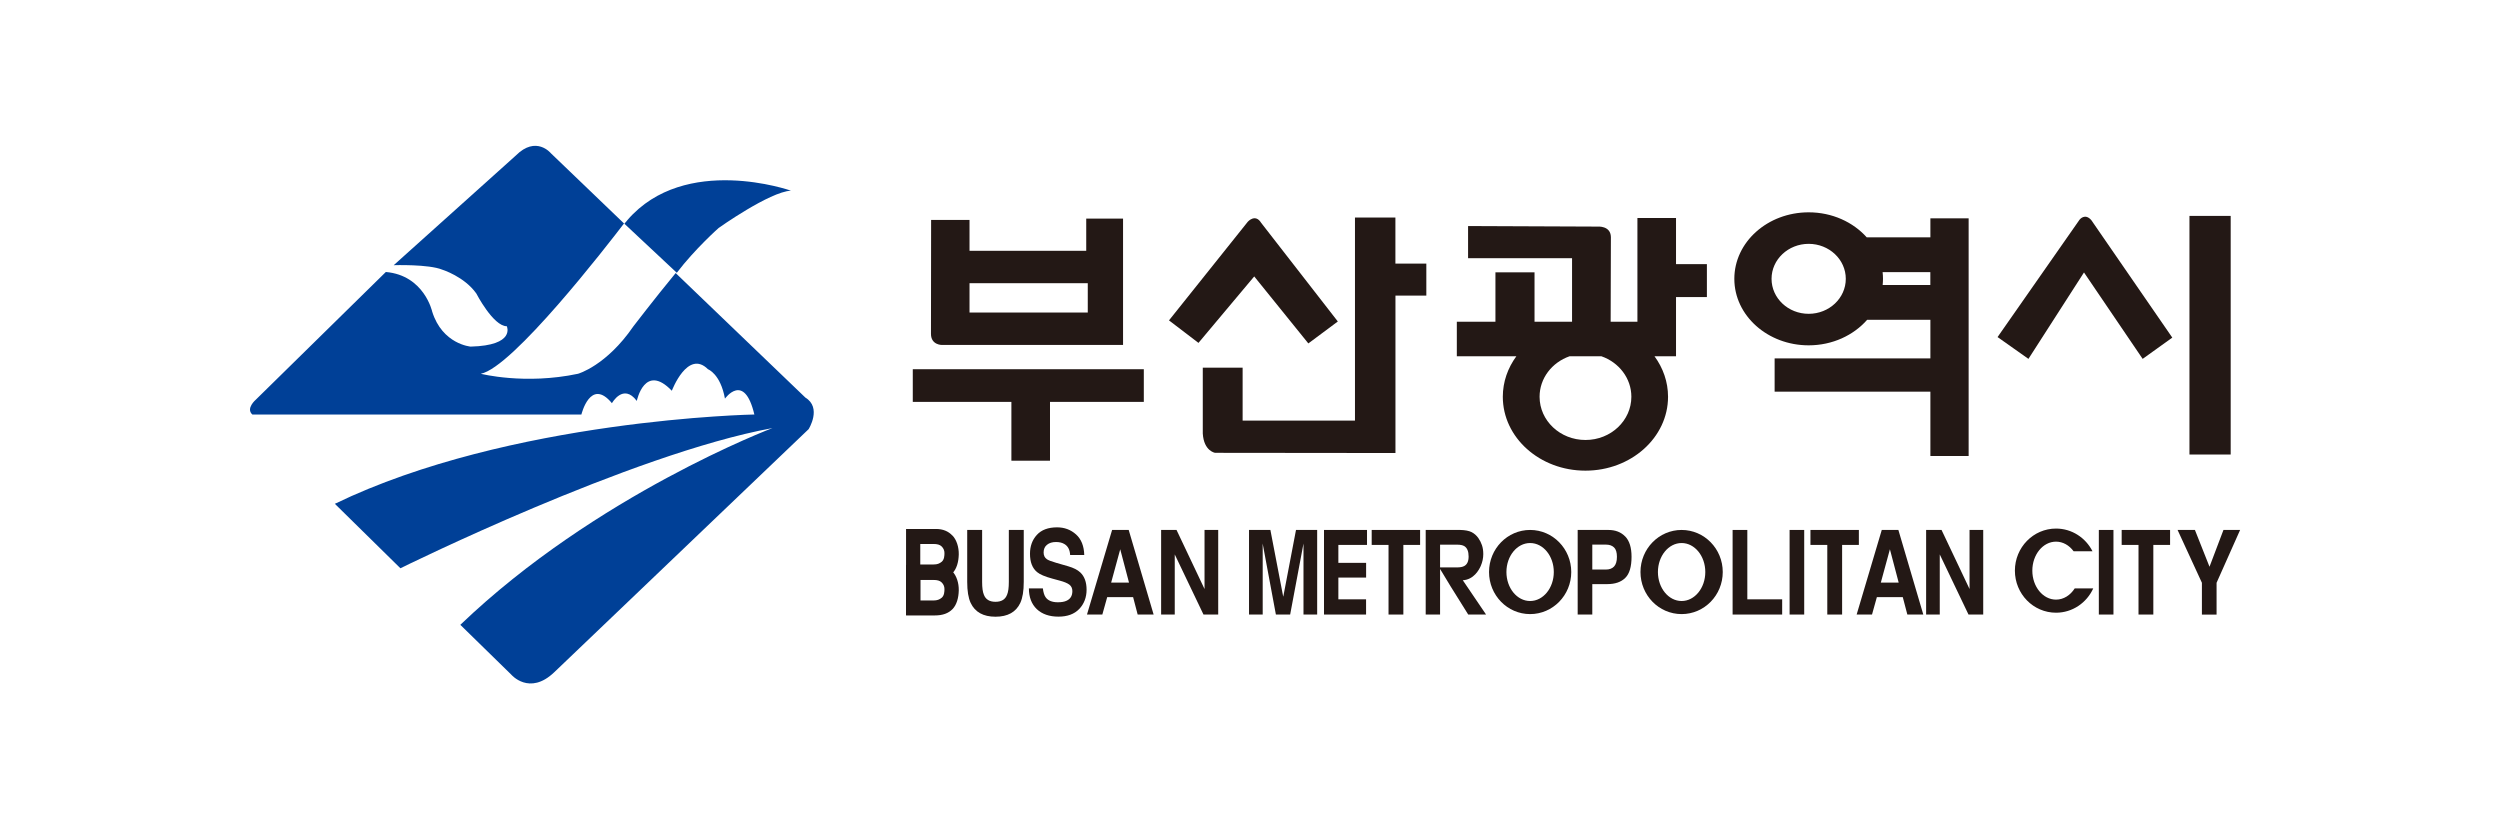
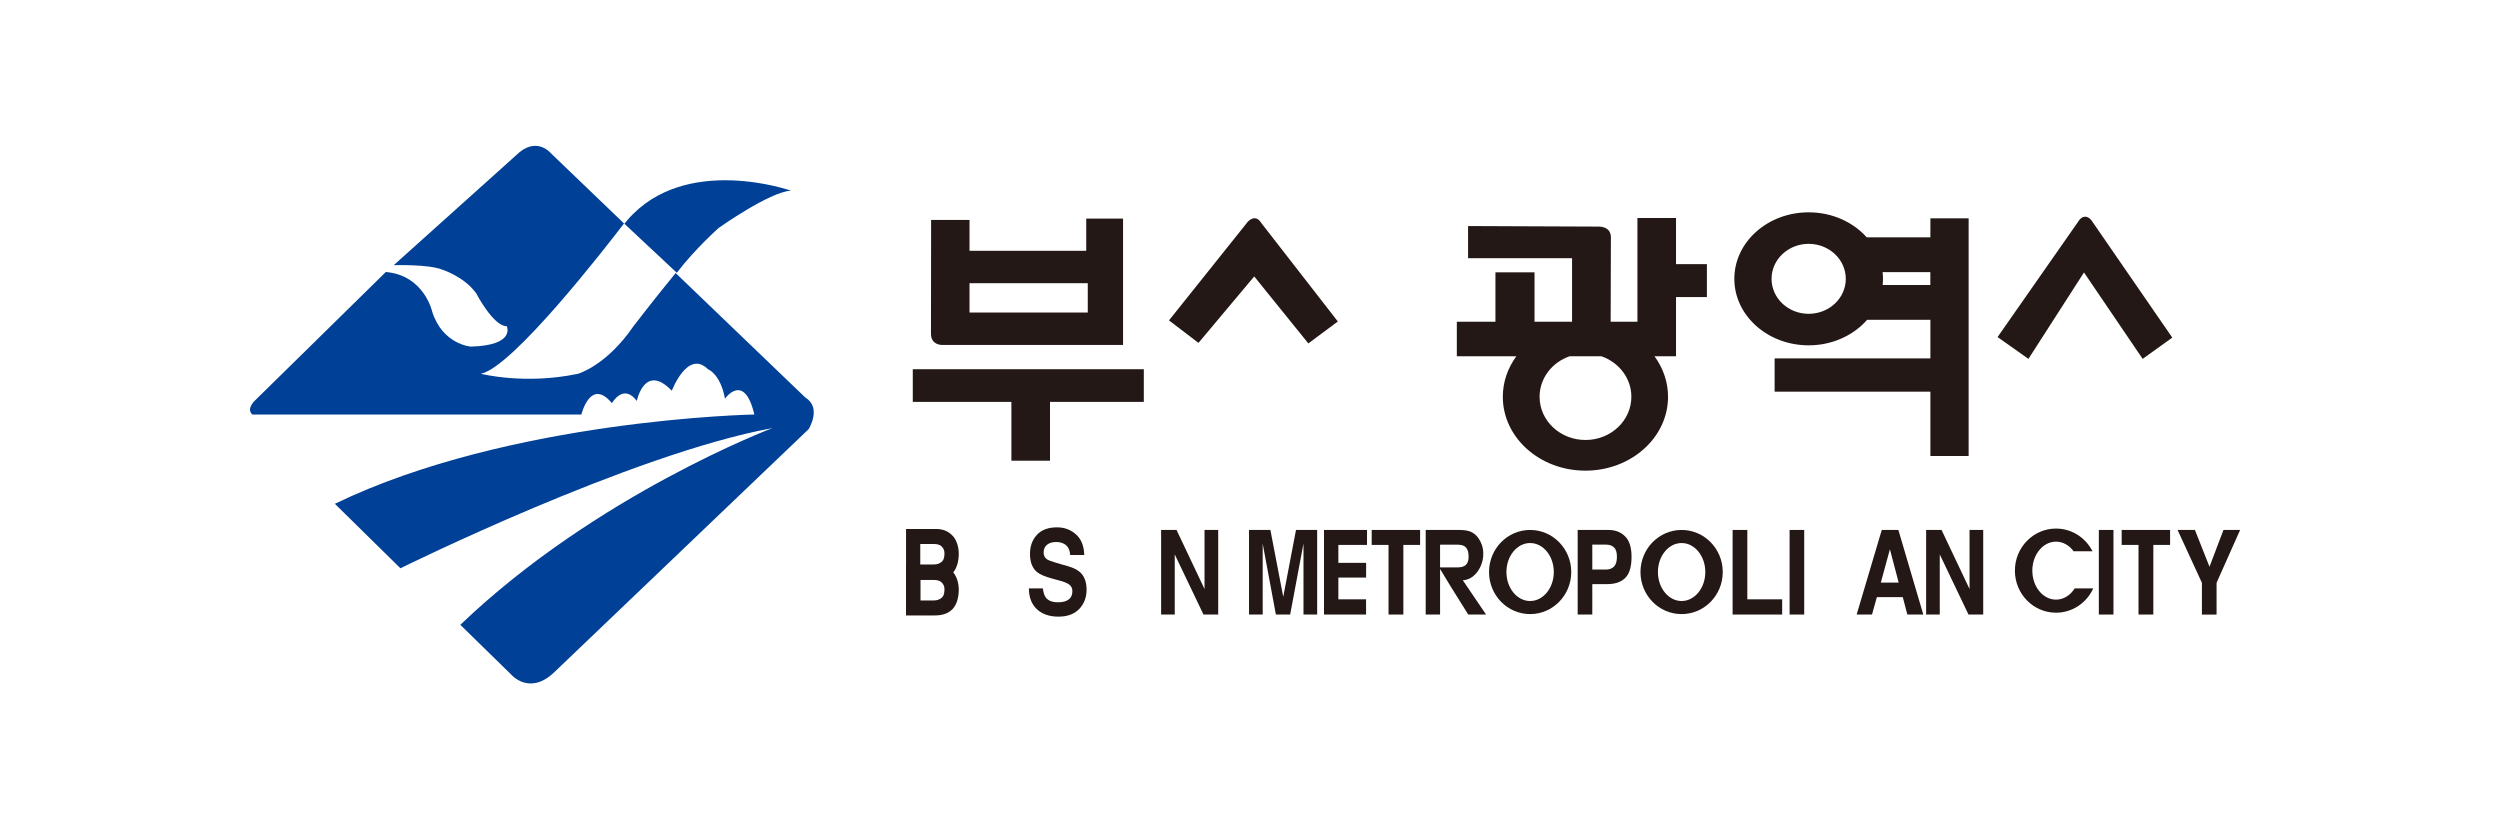
<svg xmlns="http://www.w3.org/2000/svg" width="240" height="80" viewBox="0 0 240 80" fill="none">
  <path d="M185.317 20.959V22.781H179.203C177.895 21.32 175.887 20.383 173.632 20.383C169.688 20.383 166.496 23.242 166.496 26.767C166.496 30.293 169.693 33.152 173.632 33.152C175.911 33.152 177.938 32.191 179.246 30.702H185.317V34.408H170.364V37.6H185.317V43.775H188.989V20.959H185.317ZM173.632 30.126C171.663 30.126 170.069 28.623 170.069 26.767C170.069 24.912 171.667 23.409 173.632 23.409C175.597 23.409 177.196 24.912 177.196 26.767C177.196 28.623 175.602 30.126 173.632 30.126ZM180.735 27.357C180.754 27.162 180.768 26.967 180.768 26.767C180.768 26.549 180.754 26.334 180.73 26.125H185.312V27.362H180.735V27.357Z" fill="#231815" />
  <path d="M160.898 25.354V20.93H157.192V30.887H154.623L154.646 22.757C154.623 21.648 153.386 21.753 153.386 21.753L140.935 21.7V24.788H150.917V30.887H147.315V26.144H143.562V30.887H139.855V34.203H145.569C144.751 35.321 144.27 36.653 144.27 38.09C144.27 42.01 147.819 45.183 152.201 45.183C156.583 45.183 160.132 42.005 160.132 38.09C160.132 36.653 159.651 35.321 158.833 34.203H160.898V28.518H163.862V25.354H160.898ZM152.201 42.238C149.77 42.238 147.8 40.383 147.8 38.09C147.8 36.306 148.995 34.793 150.674 34.203H153.738C155.412 34.788 156.611 36.306 156.611 38.09C156.611 40.378 154.642 42.238 152.211 42.238H152.201Z" fill="#231815" />
  <path d="M104.278 20.984V24.077H93.074V21.113H89.387L89.373 32.05C89.373 33.13 90.42 33.116 90.42 33.116H107.813V20.984H104.273H104.278ZM104.426 30.005H93.074V27.188H104.426V30.005Z" fill="#231815" />
-   <path d="M92.852 55.866V50.875H94.284V55.866C94.284 56.422 94.341 56.831 94.45 57.088C94.621 57.545 94.992 57.773 95.568 57.773C96.144 57.773 96.51 57.545 96.681 57.088C96.791 56.831 96.848 56.422 96.848 55.866V50.875H98.28V55.866C98.28 56.731 98.17 57.402 97.947 57.883C97.533 58.763 96.738 59.205 95.568 59.205C94.398 59.205 93.603 58.763 93.185 57.883C92.961 57.402 92.852 56.731 92.852 55.866Z" fill="#231815" />
  <path d="M98.769 56.486H100.116C100.159 56.857 100.244 57.133 100.368 57.319C100.596 57.652 100.991 57.818 101.548 57.818C101.881 57.818 102.152 57.776 102.357 57.685C102.752 57.519 102.947 57.205 102.947 56.743C102.947 56.477 102.847 56.267 102.652 56.12C102.457 55.977 102.147 55.849 101.729 55.739L101.015 55.544C100.311 55.354 99.826 55.145 99.559 54.921C99.103 54.545 98.879 53.96 98.879 53.161C98.879 52.433 99.098 51.829 99.54 51.348C99.978 50.868 100.625 50.625 101.477 50.625C102.19 50.625 102.794 50.853 103.299 51.305C103.803 51.757 104.065 52.419 104.088 53.28H102.732C102.709 52.79 102.533 52.442 102.2 52.238C101.981 52.1 101.705 52.033 101.381 52.033C101.02 52.033 100.73 52.119 100.511 52.3C100.292 52.476 100.187 52.723 100.187 53.037C100.187 53.327 100.292 53.546 100.506 53.689C100.644 53.784 100.939 53.898 101.386 54.027L102.552 54.364C103.061 54.512 103.446 54.707 103.708 54.954C104.112 55.335 104.312 55.892 104.312 56.615C104.312 57.338 104.074 57.975 103.603 58.465C103.132 58.955 102.466 59.198 101.605 59.198C100.744 59.198 100.035 58.955 99.531 58.475C99.026 57.989 98.774 57.328 98.774 56.481L98.769 56.486Z" fill="#231815" />
-   <path d="M108.355 50.875H106.762L104.35 58.996H105.824L106.291 57.326H108.779L109.216 58.996H110.748L108.355 50.875ZM106.671 55.927L107.542 52.73L108.384 55.927H106.671Z" fill="#231815" />
  <path d="M111.468 58.996V50.875H112.947L115.635 56.546V50.875H116.948V58.996H115.535L112.776 53.225V58.996H111.463H111.468Z" fill="#231815" />
  <path d="M123.198 57.26L124.416 50.875H126.448V58.996H125.135V53.501C125.135 53.344 125.135 53.12 125.135 52.835C125.135 52.55 125.135 52.331 125.135 52.178L123.855 58.996H122.485L121.215 52.178C121.215 52.336 121.215 52.554 121.219 52.835C121.219 53.12 121.219 53.339 121.219 53.501V58.996H119.906V50.875H121.957L123.184 57.26H123.198Z" fill="#231815" />
  <path d="M131.233 50.875V52.312H128.483V54.034H131.147V55.447H128.483V57.535H131.143V58.996H127.104V50.875H131.233Z" fill="#231815" />
  <path d="M131.682 50.875H136.33V52.312H134.722V58.996H133.299V52.312H131.682V50.875Z" fill="#231815" />
  <path d="M140.421 55.704C141.477 55.651 141.991 54.705 142.153 54.329C142.314 53.958 142.395 53.577 142.395 53.192C142.395 52.873 142.353 52.588 142.267 52.336C142.181 52.088 142.067 51.86 141.92 51.651C141.744 51.403 141.525 51.213 141.273 51.084C141.016 50.956 140.654 50.885 140.178 50.875H136.867V58.996H138.247V54.619L139.246 56.27L140.949 58.996H142.662L140.426 55.699L140.421 55.704ZM138.247 54.472V52.288H139.888C140.193 52.288 140.421 52.336 140.578 52.431C140.849 52.602 140.987 52.93 140.987 53.425C140.987 53.882 140.849 54.186 140.568 54.338C140.407 54.429 140.169 54.472 139.855 54.472H138.256H138.247Z" fill="#231815" />
  <path d="M154.949 54.386C154.763 54.581 154.507 54.676 154.174 54.676H152.86V52.283H154.174C154.507 52.283 154.763 52.374 154.949 52.554C155.135 52.735 155.225 53.035 155.225 53.458C155.225 53.882 155.13 54.191 154.949 54.386ZM156.019 51.503C155.615 51.084 155.077 50.875 154.397 50.875H151.457V58.996H152.86V56.075H154.297C155.044 56.075 155.62 55.88 156.024 55.48C156.429 55.085 156.628 54.405 156.628 53.449C156.628 52.573 156.429 51.922 156.024 51.503H156.019Z" fill="#231815" />
  <path d="M166.33 58.996V50.875H167.743V57.535H171.088V58.996H166.33Z" fill="#231815" />
  <path d="M171.801 50.875V58.996H173.204V50.875H171.801Z" fill="#231815" />
-   <path d="M173.803 50.875H178.451V52.312H176.843V58.996H175.42V52.312H173.803V50.875Z" fill="#231815" />
  <path d="M182.244 50.875H180.65L178.238 58.996H179.713L180.179 57.326H182.667L183.105 58.996H184.637L182.244 50.875ZM180.56 55.927L181.431 52.73L182.273 55.927H180.56Z" fill="#231815" />
  <path d="M186.217 58.996V53.225L188.976 58.996H190.389V50.875H189.076V56.546L186.388 50.875H184.908V58.996H186.221H186.217Z" fill="#231815" />
  <path d="M202.892 50.875V58.996H201.488V50.875H202.892Z" fill="#231815" />
  <path d="M203.68 50.875H208.328V52.312H206.72V58.996H205.297V52.312H203.68V50.875Z" fill="#231815" />
  <path d="M212.111 54.414L213.452 50.875H215.051L212.791 55.947V59.001H211.383V55.947L209.047 50.875H210.712L212.115 54.414H212.111Z" fill="#231815" />
  <path d="M161.435 50.875C159.256 50.875 157.486 52.683 157.486 54.914C157.486 57.145 159.251 58.953 161.435 58.953C163.619 58.953 165.384 57.145 165.384 54.914C165.384 52.683 163.614 50.875 161.435 50.875ZM161.435 57.697C160.179 57.697 159.161 56.451 159.161 54.914C159.161 53.377 160.179 52.131 161.435 52.131C162.691 52.131 163.709 53.377 163.709 54.914C163.709 56.451 162.691 57.697 161.435 57.697Z" fill="#231815" />
  <path d="M146.891 50.875C144.712 50.875 142.947 52.683 142.947 54.914C142.947 57.145 144.712 58.953 146.891 58.953C149.07 58.953 150.84 57.145 150.84 54.914C150.84 52.683 149.07 50.875 146.891 50.875ZM146.891 57.697C145.635 57.697 144.617 56.451 144.617 54.914C144.617 53.377 145.635 52.131 146.891 52.131C148.147 52.131 149.165 53.377 149.165 54.914C149.165 56.451 148.147 57.697 146.891 57.697Z" fill="#231815" />
  <path d="M197.378 57.564C196.122 57.564 195.104 56.318 195.104 54.781C195.104 53.245 196.122 51.998 197.378 51.998C198.049 51.998 198.649 52.355 199.067 52.921H200.88C200.223 51.627 198.901 50.742 197.378 50.742C195.199 50.742 193.43 52.55 193.43 54.781C193.43 57.013 195.195 58.82 197.378 58.82C198.963 58.82 200.323 57.864 200.951 56.489H199.172C198.758 57.141 198.106 57.564 197.378 57.564Z" fill="#231815" />
  <path d="M109.806 35.445H87.627V38.581H97.094V44.228H100.8V38.581H109.806V35.445Z" fill="#231815" />
-   <path d="M136.923 25.307H133.959V20.883H130.077V40.379H119.292V35.293H115.467V41.621C115.571 43.319 116.651 43.471 116.651 43.471L133.964 43.49V28.376H136.928V25.307H136.923Z" fill="#231815" />
-   <path d="M214.146 20.727H210.188V43.634H214.146V20.727Z" fill="#231815" />
  <path d="M112.223 30.757L119.787 21.29C119.787 21.29 120.505 20.467 121.072 21.394L128.431 30.862L125.601 32.969L120.405 26.537L115.053 32.917L112.223 30.757Z" fill="#231815" />
  <path d="M191.766 32.358L199.639 21.088C199.639 21.088 200.153 20.417 200.771 21.14L208.54 32.411L205.695 34.452L200.063 26.155L194.73 34.452L191.766 32.358Z" fill="#231815" />
  <path d="M77.308 38.16L64.863 26.214C62.812 28.707 60.809 31.324 60.809 31.324C58.202 35.125 55.49 35.882 55.49 35.882C50.39 36.966 46.156 35.882 46.156 35.882C49.215 35.287 58.273 23.588 59.905 21.452L52.883 14.711C52.883 14.711 51.47 12.974 49.52 14.93L37.797 25.458C37.797 25.458 41.161 25.349 42.465 25.891C42.465 25.891 44.562 26.543 45.723 28.17C45.723 28.17 47.35 31.319 48.654 31.319C48.654 31.319 49.525 33.165 45.181 33.274C45.181 33.274 42.469 33.056 41.489 29.911C41.489 29.911 40.728 26.438 37.041 26.11L24.548 38.379C24.548 38.379 23.573 39.212 24.224 39.792H55.814C55.814 39.792 56.684 36.21 58.745 38.707C58.745 38.707 59.829 36.752 61.133 38.489C61.133 38.489 61.889 34.797 64.496 37.513C64.496 37.513 66.014 33.498 67.969 35.449C67.969 35.449 69.163 35.882 69.596 38.27C69.596 38.27 71.442 35.663 72.418 39.792C72.418 39.792 48.968 40.225 32.146 48.365L38.44 54.554C38.44 54.554 60.586 43.593 74.154 41.096C74.154 41.096 57.217 47.499 44.191 59.983L49.077 64.759C49.077 64.759 50.814 66.819 53.202 64.54L77.627 41.2C77.627 41.2 78.93 39.136 77.303 38.16H77.308Z" fill="#004097" />
  <path d="M60.234 21.125C65.772 14.721 75.934 18.304 75.934 18.304C73.874 18.413 68.988 21.886 68.988 21.886C68.988 21.886 66.709 23.908 64.973 26.187L59.94 21.477L60.239 21.125H60.234Z" fill="#004097" />
  <path d="M91.438 51.423C91.043 50.995 90.515 50.781 89.854 50.781H86.981V59.059H88.351V55.629H89.754C90.487 55.629 91.048 55.425 91.443 55.02C91.838 54.616 92.028 53.94 92.042 53.217C92.052 52.518 91.838 51.842 91.443 51.414L91.438 51.423ZM90.406 53.926C90.206 54.102 89.959 54.192 89.63 54.192H88.346V52.223H89.63C89.954 52.223 90.225 52.28 90.406 52.465C90.587 52.651 90.668 52.86 90.668 53.093C90.668 53.327 90.658 53.707 90.406 53.931V53.926Z" fill="#231815" />
  <path d="M91.438 54.877C91.043 54.449 90.515 54.234 89.854 54.234H86.981V59.073H88.351V59.082H89.754C90.487 59.082 91.048 58.882 91.443 58.473C91.838 58.069 92.028 57.393 92.042 56.67C92.052 55.971 91.838 55.295 91.443 54.867L91.438 54.877ZM90.406 57.379C90.206 57.555 89.959 57.645 89.63 57.645H88.346V55.676H89.63C89.954 55.676 90.225 55.733 90.406 55.919C90.587 56.104 90.668 56.313 90.668 56.547C90.668 56.78 90.658 57.16 90.406 57.384V57.379Z" fill="#231815" />
</svg>